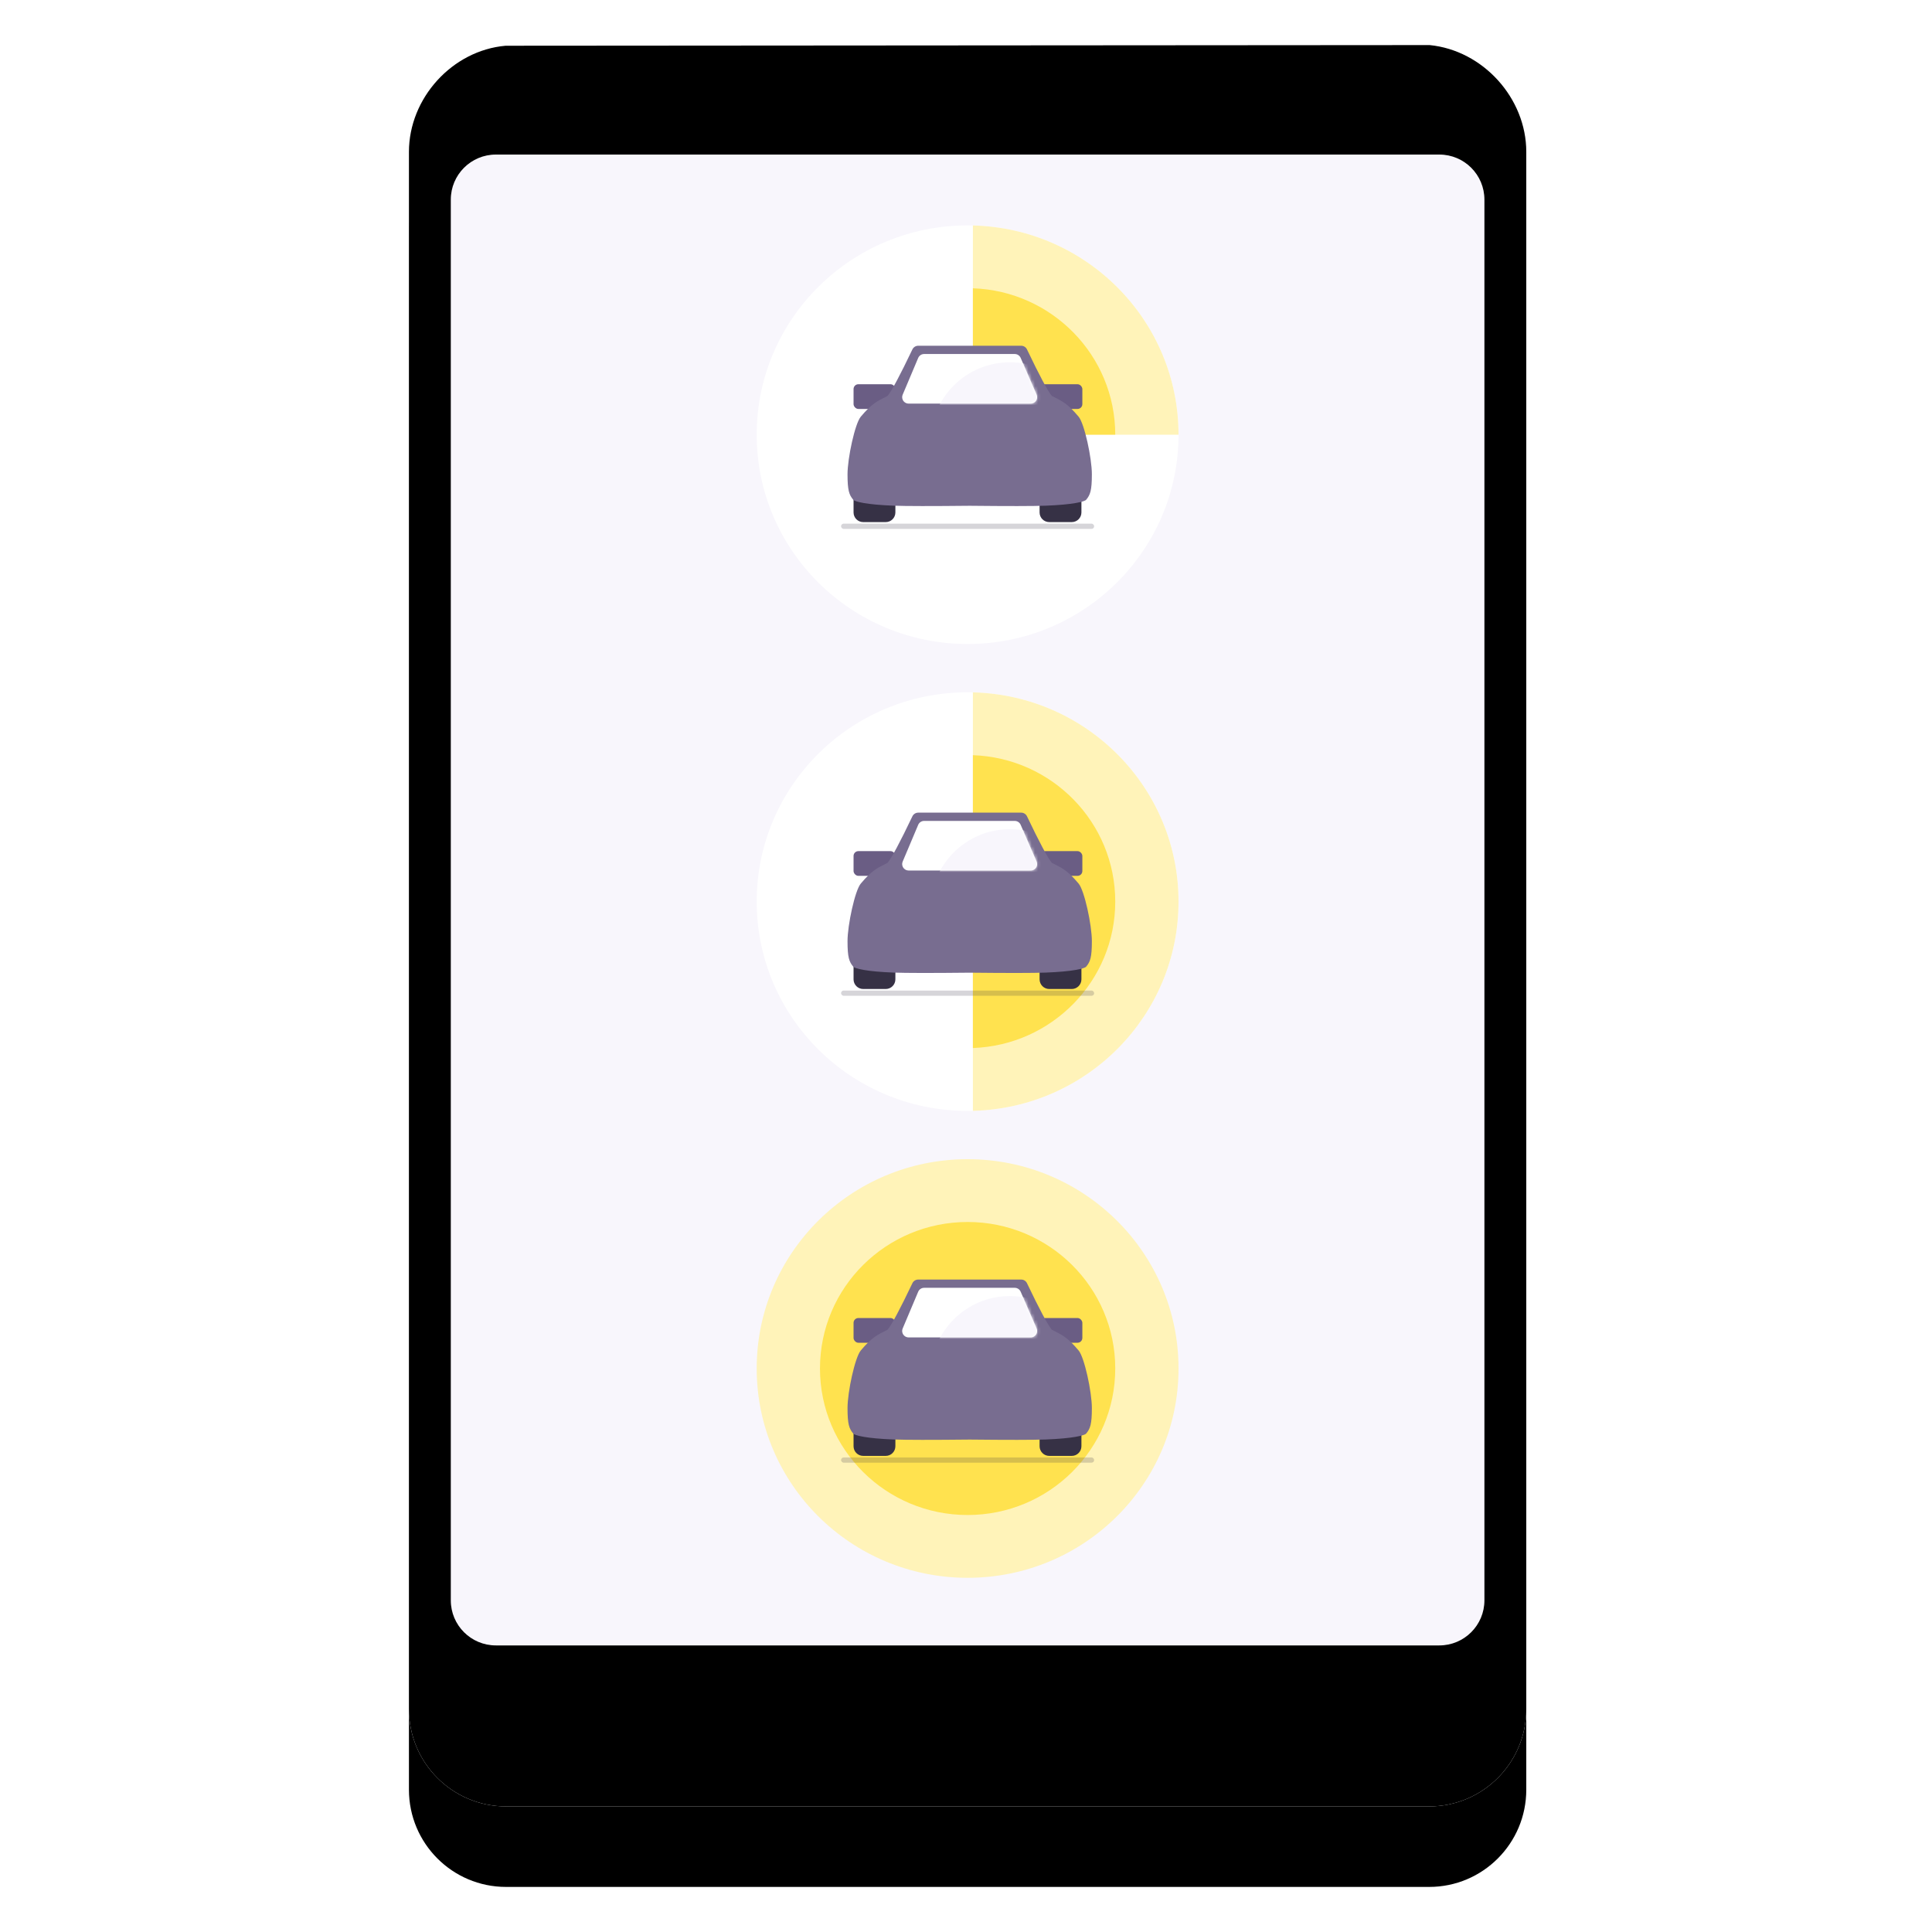
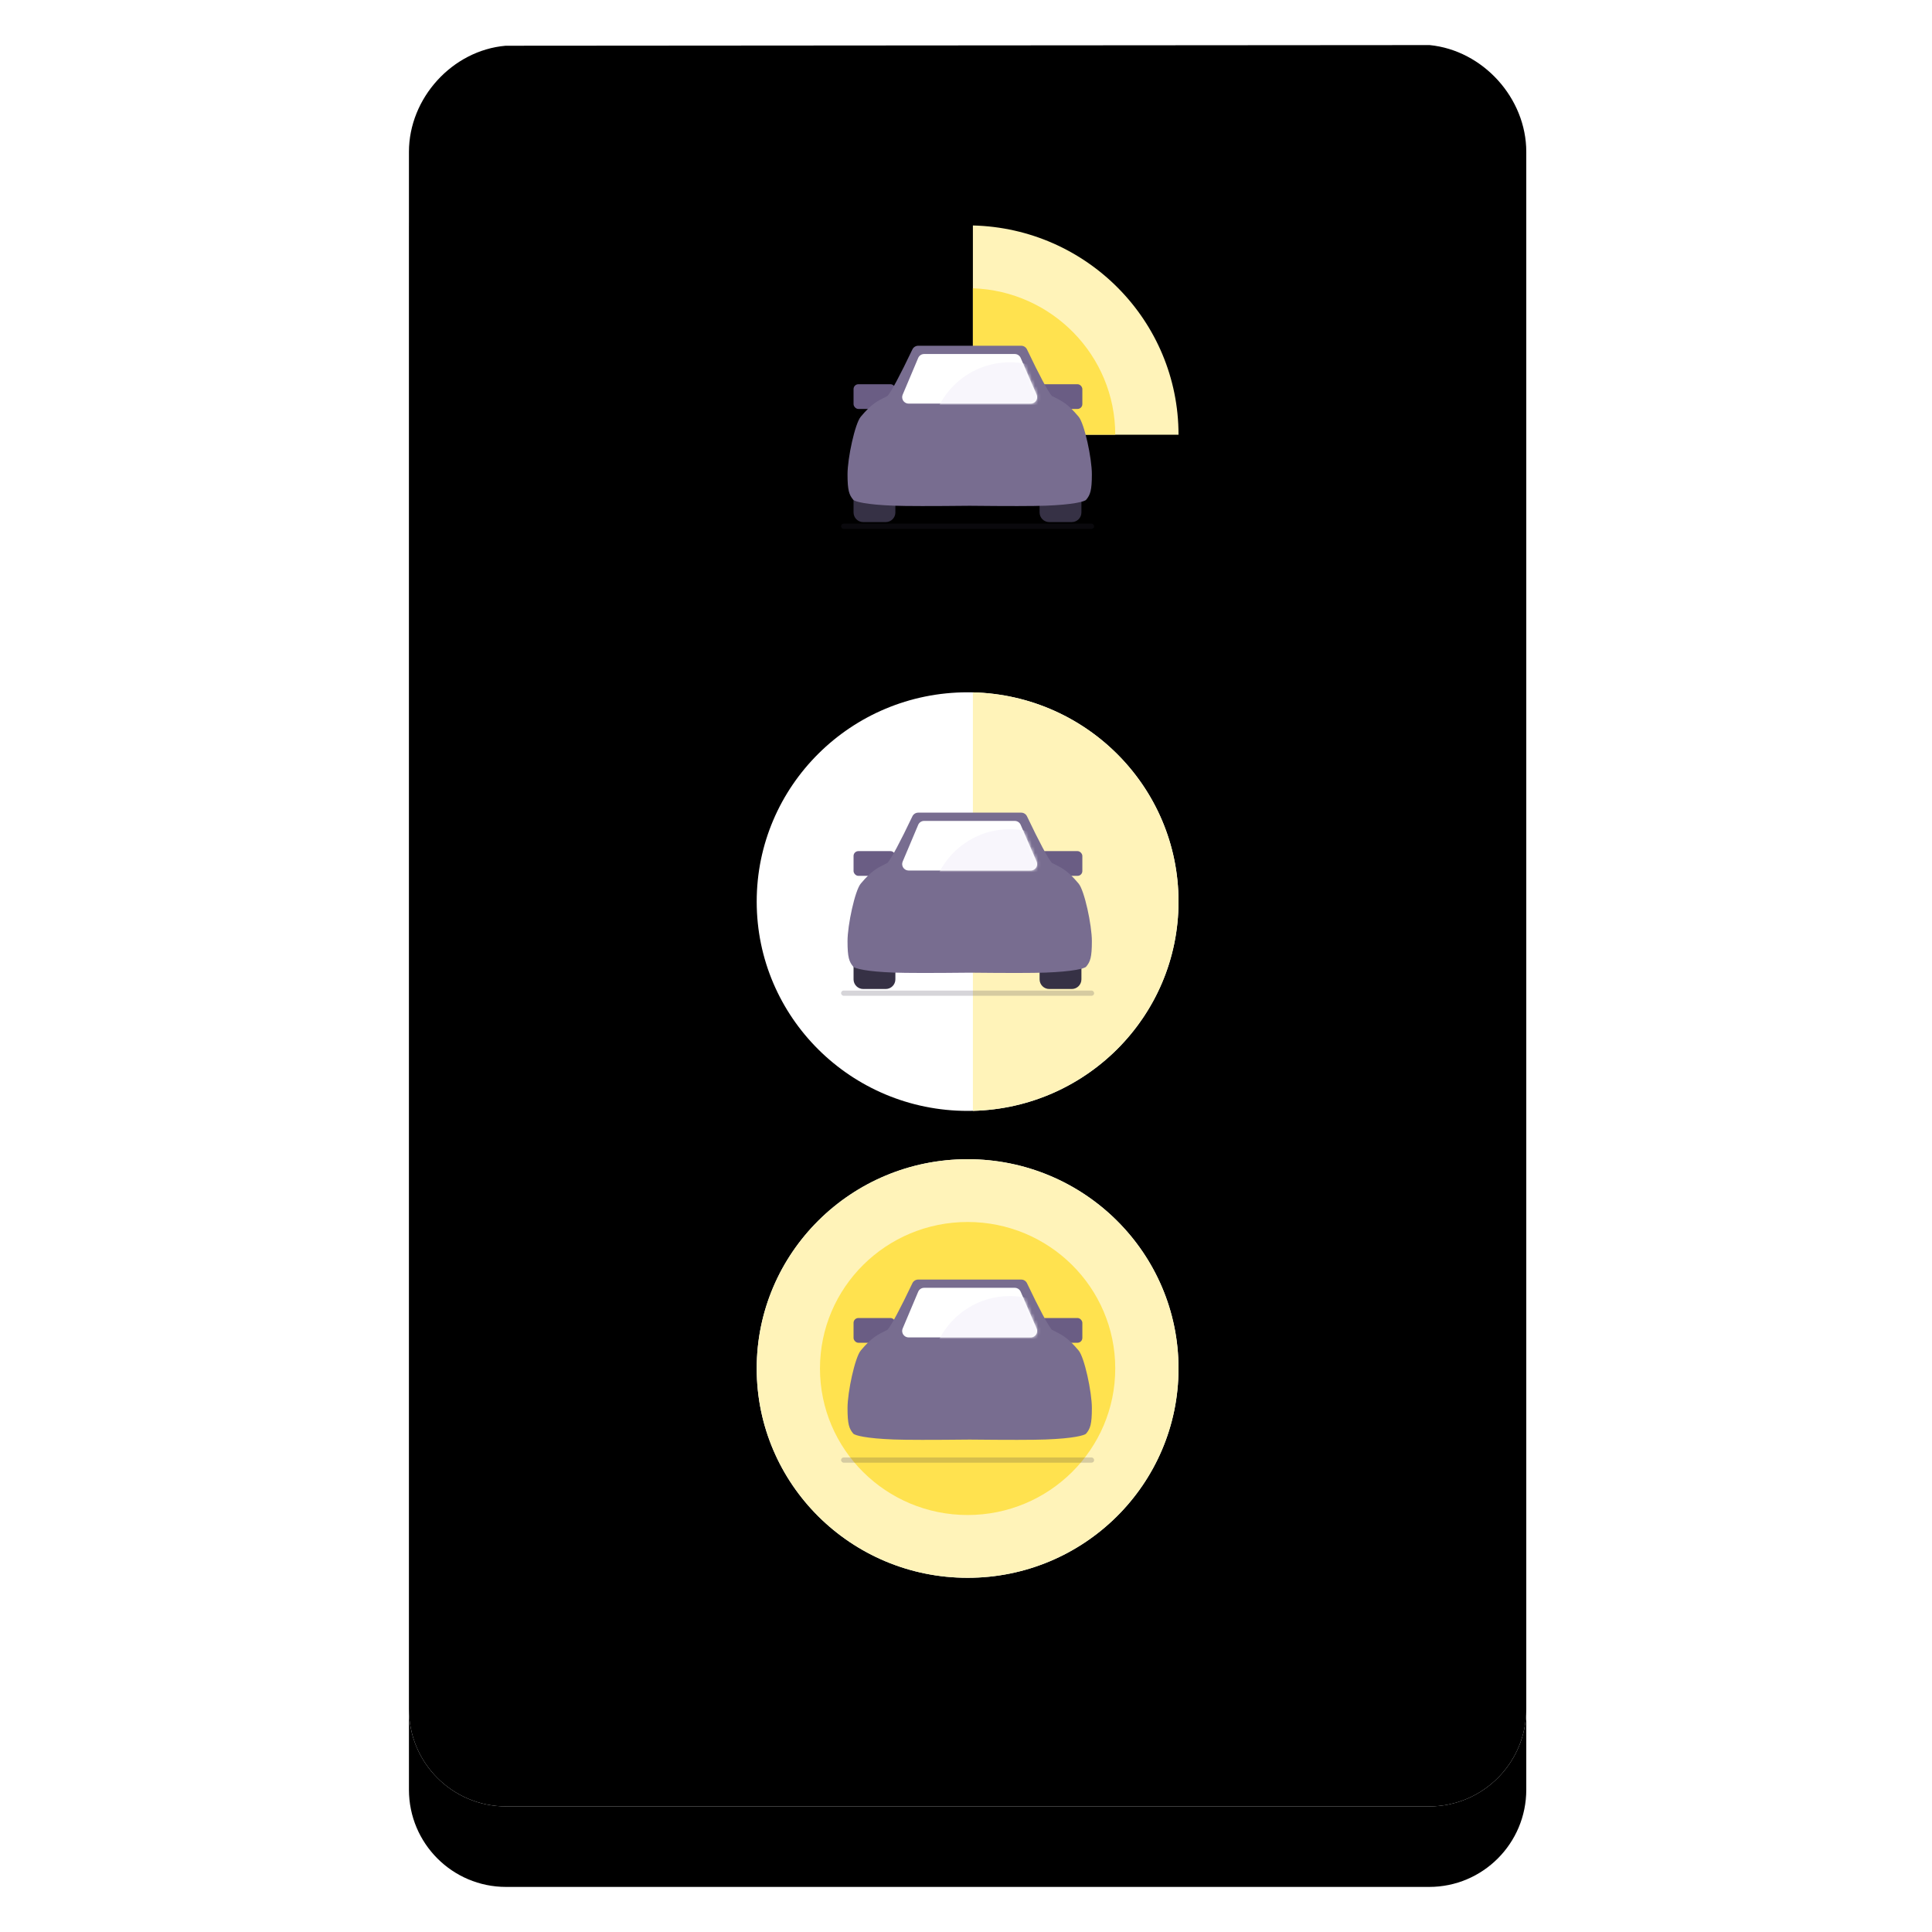
<svg xmlns="http://www.w3.org/2000/svg" xmlns:xlink="http://www.w3.org/1999/xlink" width="600px" height="600px" viewBox="0 0 600 600" version="1.1">
  <title>Deckungen_600x600</title>
  <desc>Created with Sketch.</desc>
  <defs>
    <path d="M127,47.161 C127,30.484 140.445,15.651 157.025,14.204 C157.025,14.204 340.208,14.074 413.864,14.021 C432.398,14.008 443.997,14 443.997,14 C460.567,15.638 474,30.481 474,47.161 L474,530.805 C474,547.481 460.495,561 443.845,561 L157.155,561 C140.501,561 127,547.484 127,530.805 L127,47.161 Z" id="path-1" />
    <filter x="-12.8%" y="-5.4%" width="125.6%" height="117.6%" filterUnits="objectBoundingBox" id="filter-2">
      <feOffset dx="0" dy="3" in="SourceAlpha" result="shadowOffsetOuter1" />
      <feGaussianBlur stdDeviation="6" in="shadowOffsetOuter1" result="shadowBlurOuter1" />
      <feColorMatrix values="0 0 0 0 0   0 0 0 0 0   0 0 0 0 0  0 0 0 0.12 0" type="matrix" in="shadowBlurOuter1" result="shadowMatrixOuter1" />
      <feMorphology radius="2.5" operator="erode" in="SourceAlpha" result="shadowSpreadOuter2" />
      <feOffset dx="0" dy="22" in="shadowSpreadOuter2" result="shadowOffsetOuter2" />
      <feGaussianBlur stdDeviation="12" in="shadowOffsetOuter2" result="shadowBlurOuter2" />
      <feColorMatrix values="0 0 0 0 0   0 0 0 0 0   0 0 0 0 0  0 0 0 0.08 0" type="matrix" in="shadowBlurOuter2" result="shadowMatrixOuter2" />
      <feMerge>
        <feMergeNode in="shadowMatrixOuter1" />
        <feMergeNode in="shadowMatrixOuter2" />
      </feMerge>
    </filter>
    <filter x="-7.8%" y="-2.2%" width="115.6%" height="111.2%" filterUnits="objectBoundingBox" id="filter-3">
      <feGaussianBlur stdDeviation="3" in="SourceAlpha" result="shadowBlurInner1" />
      <feOffset dx="0" dy="0" in="shadowBlurInner1" result="shadowOffsetInner1" />
      <feComposite in="shadowOffsetInner1" in2="SourceAlpha" operator="arithmetic" k2="-1" k3="1" result="shadowInnerInner1" />
      <feColorMatrix values="0 0 0 0 0.365   0 0 0 0 0.365   0 0 0 0 0.365  0 0 0 0.228 0" type="matrix" in="shadowInnerInner1" />
    </filter>
    <path d="M43.722,-2.84217094e-14 L57.247,-2.84217094e-14 C58.018,-2.82801266e-14 58.72,0.443 59.052,1.138 C62.916,9.232 65.486,14.047 66.762,15.585 C70.085,17.255 71.61,17.915 75.086,22.035 C76.886,24.168 79.2,34.88 79.2,39.92 C79.2,44.96 78.694,46.297 77.437,47.823 C76.953,48.411 73.376,49.352 64.862,49.672 C60.972,49.818 53.104,49.827 41.259,49.7 C29.412,49.827 21.544,49.818 17.654,49.672 C9.139,49.352 5.563,48.411 5.079,47.823 C3.821,46.297 3.316,44.96 3.316,39.92 C3.316,34.88 5.63,24.168 7.43,22.035 C10.906,17.915 12.43,17.255 15.753,15.585 C17.03,14.047 19.6,9.232 23.463,1.138 C23.795,0.443 24.498,-2.82801266e-14 25.268,-2.84217094e-14 L43.722,-2.84217094e-14 Z" id="path-4" />
    <path d="M62.042,15.173 L57.084,3.77 C56.767,3.04 56.046,2.567 55.25,2.567 L27.104,2.567 C26.3,2.567 25.574,3.049 25.262,3.789 L20.446,15.193 C20.016,16.21 20.493,17.383 21.51,17.813 C21.756,17.917 22.021,17.971 22.288,17.971 L60.208,17.971 C61.312,17.971 62.208,17.075 62.208,15.971 C62.208,15.696 62.151,15.425 62.042,15.173 Z" id="path-6" />
    <path d="M43.722,-2.84217094e-14 L57.247,-2.84217094e-14 C58.018,-2.82801266e-14 58.72,0.443 59.052,1.138 C62.916,9.232 65.486,14.047 66.762,15.585 C70.085,17.255 71.61,17.915 75.086,22.035 C76.886,24.168 79.2,34.88 79.2,39.92 C79.2,44.96 78.694,46.297 77.437,47.823 C76.953,48.411 73.376,49.352 64.862,49.672 C60.972,49.818 53.104,49.827 41.259,49.7 C29.412,49.827 21.544,49.818 17.654,49.672 C9.139,49.352 5.563,48.411 5.079,47.823 C3.821,46.297 3.316,44.96 3.316,39.92 C3.316,34.88 5.63,24.168 7.43,22.035 C10.906,17.915 12.43,17.255 15.753,15.585 C17.03,14.047 19.6,9.232 23.463,1.138 C23.795,0.443 24.498,-2.82801266e-14 25.268,-2.84217094e-14 L43.722,-2.84217094e-14 Z" id="path-8" />
    <path d="M62.042,15.173 L57.084,3.77 C56.767,3.04 56.046,2.567 55.25,2.567 L27.104,2.567 C26.3,2.567 25.574,3.049 25.262,3.789 L20.446,15.193 C20.016,16.21 20.493,17.383 21.51,17.813 C21.756,17.917 22.021,17.971 22.288,17.971 L60.208,17.971 C61.312,17.971 62.208,17.075 62.208,15.971 C62.208,15.696 62.151,15.425 62.042,15.173 Z" id="path-10" />
    <path d="M43.722,-2.84217094e-14 L57.247,-2.84217094e-14 C58.018,-2.82801266e-14 58.72,0.443 59.052,1.138 C62.916,9.232 65.486,14.047 66.762,15.585 C70.085,17.255 71.61,17.915 75.086,22.035 C76.886,24.168 79.2,34.88 79.2,39.92 C79.2,44.96 78.694,46.297 77.437,47.823 C76.953,48.411 73.376,49.352 64.862,49.672 C60.972,49.818 53.104,49.827 41.259,49.7 C29.412,49.827 21.544,49.818 17.654,49.672 C9.139,49.352 5.563,48.411 5.079,47.823 C3.821,46.297 3.316,44.96 3.316,39.92 C3.316,34.88 5.63,24.168 7.43,22.035 C10.906,17.915 12.43,17.255 15.753,15.585 C17.03,14.047 19.6,9.232 23.463,1.138 C23.795,0.443 24.498,-2.82801266e-14 25.268,-2.84217094e-14 L43.722,-2.84217094e-14 Z" id="path-12" />
    <path d="M62.042,15.173 L57.084,3.77 C56.767,3.04 56.046,2.567 55.25,2.567 L27.104,2.567 C26.3,2.567 25.574,3.049 25.262,3.789 L20.446,15.193 C20.016,16.21 20.493,17.383 21.51,17.813 C21.756,17.917 22.021,17.971 22.288,17.971 L60.208,17.971 C61.312,17.971 62.208,17.075 62.208,15.971 C62.208,15.696 62.151,15.425 62.042,15.173 Z" id="path-14" />
  </defs>
  <g id="Deckungen_600x600" stroke="none" stroke-width="1" fill="none" fill-rule="evenodd">
    <g id="Body">
      <use fill="black" fill-opacity="1" filter="url(#filter-2)" xlink:href="#path-1" />
      <use fill="#FFFFFF" fill-rule="evenodd" xlink:href="#path-1" />
      <use fill="black" fill-opacity="1" filter="url(#filter-3)" xlink:href="#path-1" />
    </g>
-     <path d="M140,61.999 C140,54.267 146.268,48 153.999,48 L447.001,48 C454.732,48 461,54.26 461,61.999 L461,497.001 C461,504.733 454.732,511 447.001,511 L153.999,511 C146.268,511 140,504.74 140,497.001 L140,61.999 Z" id="Mask" fill="#F8F6FC" />
    <g id="Group" transform="translate(235, 70)">
      <g id="Illustration/Haftpflicht">
-         <ellipse id="Oval" fill="#FFFFFF" cx="65.5" cy="65" rx="65.5" ry="65" />
        <g id="Group-11" stroke-width="1" transform="translate(67.138, 0)">
          <path d="M0.001,129.98 L0.001,0.02 C35.418,0.883 63.862,29.645 63.862,65 L0,65 L0.001,0.02 Z" id="Combined-Shape" fill="#FFF3B9" />
          <path d="M0,110.472 L0,19.528 C24.564,20.384 44.212,40.415 44.212,65 L0,64.999 L0,19.528 Z" id="Combined-Shape" fill="#FFE24F" />
        </g>
        <g id="Group-30" stroke-width="1" transform="translate(24.562, 37.375)">
          <g id="Group-9" transform="translate(0.328, 0)">
            <path d="M75.955,44.74 L75.955,51.768 C75.955,53.424 74.612,54.768 72.955,54.768 L65.964,54.768 C64.307,54.768 62.964,53.424 62.964,51.768 L62.964,44.74 L75.955,44.74 Z M18.179,44.74 L18.179,51.768 C18.179,53.424 16.836,54.768 15.179,54.768 L8.188,54.768 C6.531,54.768 5.188,53.424 5.188,51.768 L5.188,44.74 L18.179,44.74 Z" id="Rectangle-15" fill="#363145" />
            <rect id="Rectangle" fill="#363145" opacity="0.2" x="1.31" y="55.25" width="78.6" height="1.625" rx="0.812" />
            <rect id="Path" fill="#6A5D84" x="5.188" y="11.949" width="12.992" height="7.68" rx="1.5" />
            <rect id="Path" fill="#6A5D84" x="63.251" y="11.949" width="12.992" height="7.68" rx="1.5" />
            <mask id="mask-5" fill="white">
              <use xlink:href="#path-4" />
            </mask>
            <use id="Combined-Shape" fill="#786D90" xlink:href="#path-4" />
            <rect id="Rectangle" fill="#FFFFFF" mask="url(#mask-5)" x="53.304" y="24.817" width="18.768" height="9.312" rx="3.5" />
            <rect id="Rectangle-Copy" fill="#FFFFFF" mask="url(#mask-5)" x="11.076" y="24.817" width="18.768" height="9.312" rx="3.5" />
            <path d="M-2.721,39.364 C3.541,41.236 17.051,42.172 37.809,42.172 C58.566,42.172 74.088,41.236 84.374,39.364 L84.374,54.768 L-2.721,54.768 L-2.721,39.364 Z" id="Rectangle" fill="#6A5D84" mask="url(#mask-5)" />
            <mask id="mask-7" fill="white">
              <use xlink:href="#path-6" />
            </mask>
            <use id="Path-5" fill="#FFFFFF" xlink:href="#path-6" />
            <ellipse id="Oval" fill="#F8F6FC" mask="url(#mask-7)" cx="53.762" cy="29.523" rx="24.576" ry="24.389" />
          </g>
        </g>
      </g>
      <g id="Illustration/Teilkasko" transform="translate(0, 145)">
        <ellipse id="Oval" fill="#FFFFFF" cx="65.5" cy="65" rx="65.5" ry="65" />
        <path d="M67.138,0.02 C102.556,0.883 131,29.645 131,65 C131,100.355 102.556,129.117 67.138,129.98 Z" id="Combined-Shape" fill="#FFF3B9" />
-         <path d="M67.138,19.528 C91.701,20.384 111.35,40.415 111.35,65 C111.35,89.585 91.701,109.616 67.138,110.472 Z" id="Combined-Shape" fill="#FFE24F" />
        <g id="Group-30" stroke-width="1" transform="translate(24.562, 37.375)">
          <g id="Group-9" transform="translate(0.328, 0)">
            <path d="M75.955,44.74 L75.955,51.768 C75.955,53.424 74.612,54.768 72.955,54.768 L65.964,54.768 C64.307,54.768 62.964,53.424 62.964,51.768 L62.964,44.74 L75.955,44.74 Z M18.179,44.74 L18.179,51.768 C18.179,53.424 16.836,54.768 15.179,54.768 L8.188,54.768 C6.531,54.768 5.188,53.424 5.188,51.768 L5.188,44.74 L18.179,44.74 Z" id="Rectangle-15" fill="#363145" />
            <rect id="Rectangle" fill="#363145" opacity="0.2" x="1.31" y="55.25" width="78.6" height="1.625" rx="0.812" />
            <rect id="Path" fill="#6A5D84" x="5.188" y="11.949" width="12.992" height="7.68" rx="1.5" />
            <rect id="Path" fill="#6A5D84" x="63.251" y="11.949" width="12.992" height="7.68" rx="1.5" />
            <mask id="mask-9" fill="white">
              <use xlink:href="#path-8" />
            </mask>
            <use id="Combined-Shape" fill="#786D90" xlink:href="#path-8" />
            <rect id="Rectangle" fill="#FFFFFF" mask="url(#mask-9)" x="53.304" y="24.817" width="18.768" height="9.312" rx="3.5" />
            <rect id="Rectangle-Copy" fill="#FFFFFF" mask="url(#mask-9)" x="11.076" y="24.817" width="18.768" height="9.312" rx="3.5" />
            <path d="M-2.721,39.364 C3.541,41.236 17.051,42.172 37.809,42.172 C58.566,42.172 74.088,41.236 84.374,39.364 L84.374,54.768 L-2.721,54.768 L-2.721,39.364 Z" id="Rectangle" fill="#6A5D84" mask="url(#mask-9)" />
            <mask id="mask-11" fill="white">
              <use xlink:href="#path-10" />
            </mask>
            <use id="Path-5" fill="#FFFFFF" xlink:href="#path-10" />
            <ellipse id="Oval" fill="#F8F6FC" mask="url(#mask-11)" cx="53.762" cy="29.523" rx="24.576" ry="24.389" />
          </g>
        </g>
      </g>
      <g id="Illustration/Vollkasko" transform="translate(0, 290)">
        <ellipse id="Oval" fill="#F7F7F9" cx="65.5" cy="65" rx="65.5" ry="65" />
        <ellipse id="Oval" fill="#FFF3B9" cx="65.5" cy="65" rx="65.5" ry="65" />
        <ellipse id="Oval" fill="#FFE24F" cx="65.5" cy="65" rx="45.85" ry="45.5" />
        <g id="Group-30" stroke-width="1" transform="translate(24.562, 37.375)">
          <g id="Group-9" transform="translate(0.328, 0)">
-             <path d="M75.955,44.74 L75.955,51.768 C75.955,53.424 74.612,54.768 72.955,54.768 L65.964,54.768 C64.307,54.768 62.964,53.424 62.964,51.768 L62.964,44.74 L75.955,44.74 Z M18.179,44.74 L18.179,51.768 C18.179,53.424 16.836,54.768 15.179,54.768 L8.188,54.768 C6.531,54.768 5.188,53.424 5.188,51.768 L5.188,44.74 L18.179,44.74 Z" id="Rectangle-15" fill="#363145" />
            <rect id="Rectangle" fill="#363145" opacity="0.2" x="1.31" y="55.25" width="78.6" height="1.625" rx="0.812" />
            <rect id="Path" fill="#6A5D84" x="5.188" y="11.949" width="12.992" height="7.68" rx="1.5" />
            <rect id="Path" fill="#6A5D84" x="63.251" y="11.949" width="12.992" height="7.68" rx="1.5" />
            <mask id="mask-13" fill="white">
              <use xlink:href="#path-12" />
            </mask>
            <use id="Combined-Shape" fill="#786D90" xlink:href="#path-12" />
            <rect id="Rectangle" fill="#FFFFFF" mask="url(#mask-13)" x="53.304" y="24.817" width="18.768" height="9.312" rx="3.5" />
            <rect id="Rectangle-Copy" fill="#FFFFFF" mask="url(#mask-13)" x="11.076" y="24.817" width="18.768" height="9.312" rx="3.5" />
            <path d="M-2.721,39.364 C3.541,41.236 17.051,42.172 37.809,42.172 C58.566,42.172 74.088,41.236 84.374,39.364 L84.374,54.768 L-2.721,54.768 L-2.721,39.364 Z" id="Rectangle" fill="#6A5D84" mask="url(#mask-13)" />
            <mask id="mask-15" fill="white">
              <use xlink:href="#path-14" />
            </mask>
            <use id="Path-5" fill="#FFFFFF" xlink:href="#path-14" />
            <ellipse id="Oval" fill="#F8F6FC" mask="url(#mask-15)" cx="53.762" cy="29.523" rx="24.576" ry="24.389" />
          </g>
        </g>
      </g>
    </g>
  </g>
</svg>